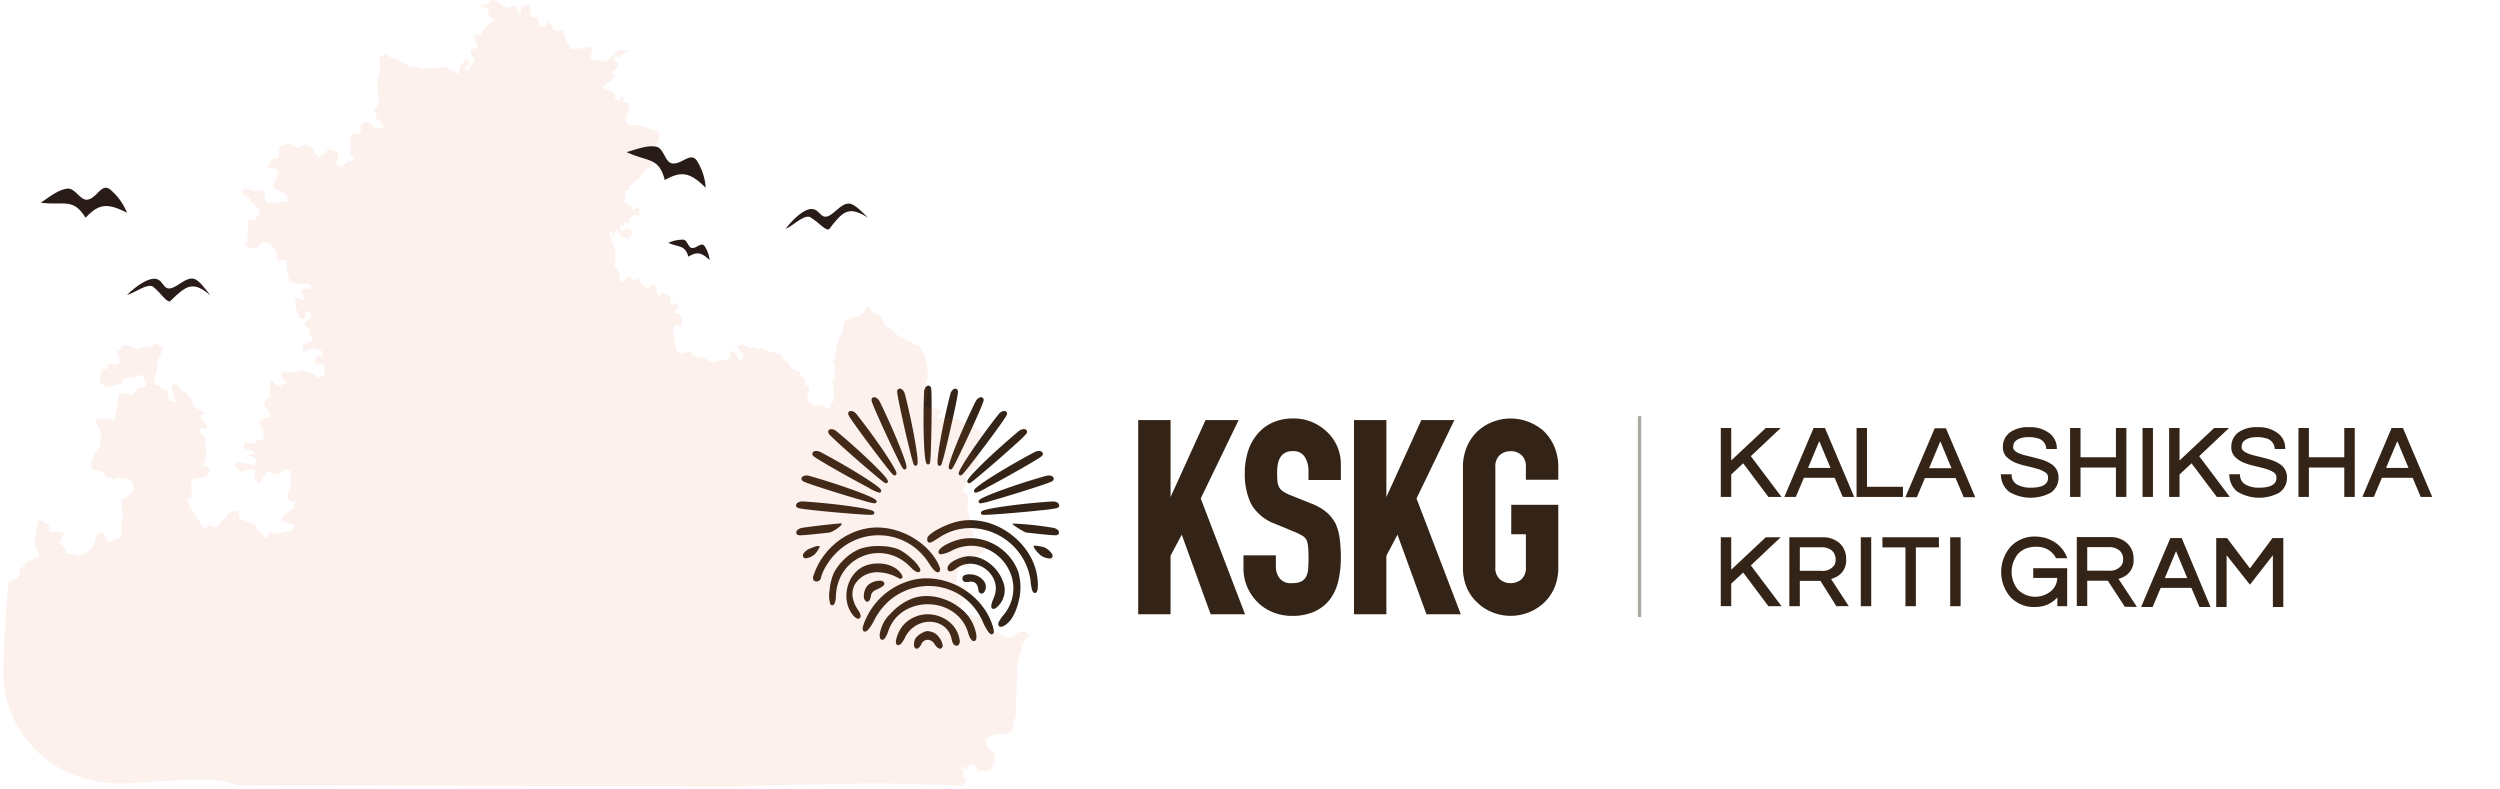
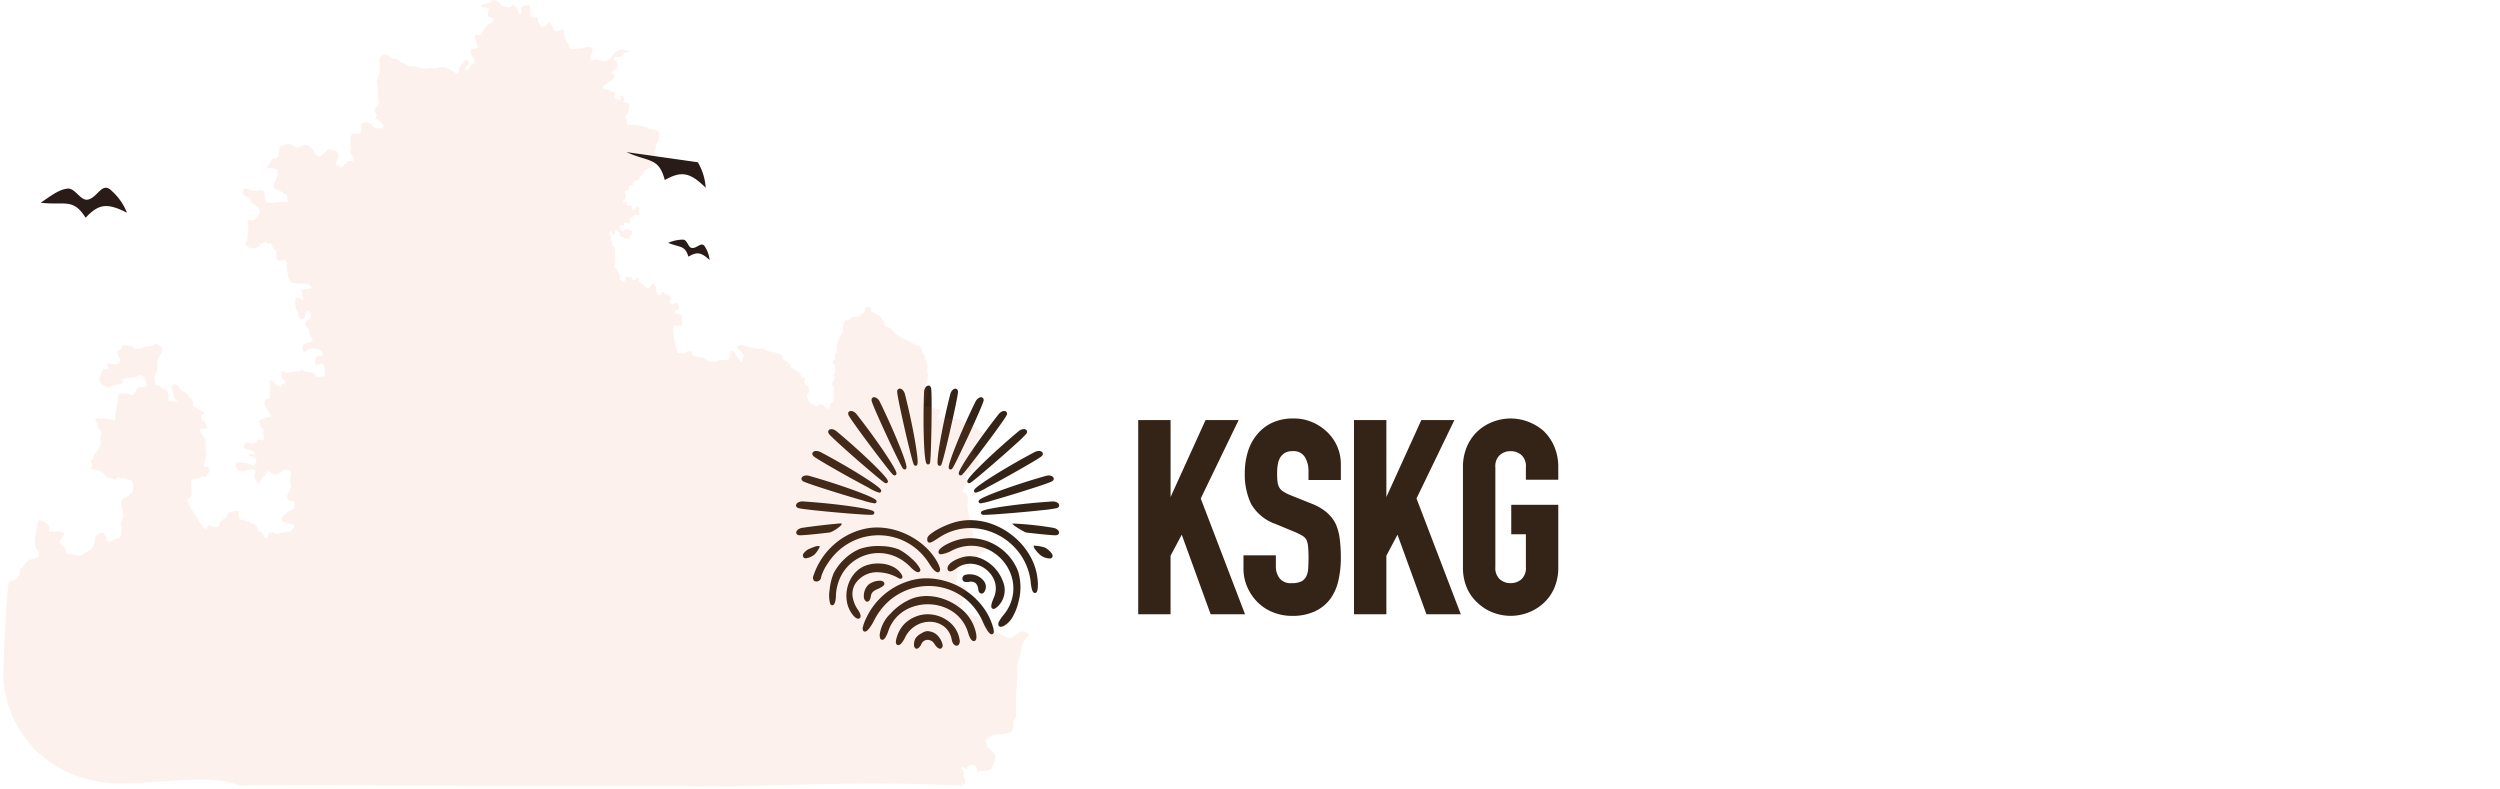
<svg xmlns="http://www.w3.org/2000/svg" id="KSKG_Block" width="380" height="120" viewBox="0 0 380 120">
  <rect id="Bg" width="380" height="120" fill="#fff" opacity="0" />
  <g id="KSKG_Logo" transform="translate(121 58.607)">
    <g id="Icon">
      <path id="Path_183929" data-name="Path 183929" d="M-17896.016-5022.758a.394.394,0,0,1-.418-.268.575.575,0,0,1,.16-.553,2.314,2.314,0,0,1,.68-.566c.555-.2,1.316-.626,1.719-.408a4.132,4.132,0,0,1-.8,1.219,2.621,2.621,0,0,1-1.242.569.848.848,0,0,1-.1.007Zm36.973.031a2.42,2.42,0,0,1-1.32-.517c-.578-.487-1.176-1.3-.969-1.434a7.711,7.711,0,0,1,1.559.253,2.944,2.944,0,0,1,1.094.882.625.625,0,0,1,.168.555.416.416,0,0,1-.426.267C-17858.98-5022.723-17859.008-5022.723-17859.043-5022.727Zm.891-3.523c-.664-.011-2.437-.194-4.359-.416-.234-.025-2.59-1.419-1.984-1.365a48.635,48.635,0,0,1,6.063.645,1.384,1.384,0,0,1,.641.261.61.61,0,0,1,.277.507c-.012.077-.07.332-.465.364a1.071,1.071,0,0,1-.121,0Zm-38.77,0-.078,0c-.387-.032-.453-.266-.465-.363a.594.594,0,0,1,.277-.508,1.417,1.417,0,0,1,.641-.262c1.781-.26,3.723-.488,5.738-.669.949-.093-1.047,1.317-1.625,1.386-1.8.213-3.828.42-4.453.42Zm28-3.108a.637.637,0,0,1-.3-.043.273.273,0,0,1-.168-.229.253.253,0,0,1,.063-.206c.09-.1.3-.229,1.234-.425.641-.134,1.5-.277,2.5-.417,2.137-.3,4.707-.56,7.047-.712.043,0,.078,0,.125,0a1.339,1.339,0,0,1,.547.126.586.586,0,0,1,.375.44c.016.077,0,.337-.375.451a18.964,18.964,0,0,1-2.129.3c-1.035.114-2.355.245-3.719.363-1.406.125-2.7.227-3.633.286-.7.047-1.191.069-1.492.069Zm-17.348,0c-.293,0-.738-.028-1.367-.069-.957-.061-2.254-.162-3.633-.286-2.574-.228-5.383-.521-5.855-.664-.371-.114-.379-.376-.371-.453a.611.611,0,0,1,.375-.437,1.4,1.4,0,0,1,.625-.127.515.515,0,0,1,.055,0c2.328.151,4.9.41,7.047.711,1.031.145,1.891.29,2.5.418.93.2,1.141.318,1.234.424a.273.273,0,0,1,.063.207.293.293,0,0,1-.168.226c-.035.024-.082.047-.379.047Zm16.816-1.745v0a.473.473,0,0,1-.062-.01l-.008,0a.28.28,0,0,1-.211-.188.275.275,0,0,1,.023-.214c.066-.122.242-.285,1.117-.672.6-.268,1.414-.589,2.359-.929,2.031-.74,4.484-1.531,6.75-2.167a1.346,1.346,0,0,1,.41-.055,1.085,1.085,0,0,1,.27.034.583.583,0,0,1,.461.352c.031.072.078.325-.266.52-.437.237-3.125,1.109-5.594,1.868-1.324.409-2.562.777-3.488,1.039a10.688,10.688,0,0,1-1.754.425Zm-16.1,0a9.917,9.917,0,0,1-1.746-.426c-.934-.261-2.176-.63-3.492-1.036-2.387-.733-5.152-1.63-5.586-1.867-.332-.187-.309-.428-.277-.522a.616.616,0,0,1,.465-.349,1.281,1.281,0,0,1,.324-.034,1.372,1.372,0,0,1,.359.055c2.25.633,4.707,1.422,6.75,2.167.945.34,1.758.662,2.355.926.867.386,1.051.551,1.121.673a.259.259,0,0,1,.016.214.294.294,0,0,1-.207.188h0a.2.2,0,0,1-.074.012Zm15.387-1.621a.3.3,0,0,1-.246-.14.294.294,0,0,1-.02-.216c.039-.133.18-.329.949-.891.527-.383,1.262-.865,2.117-1.4,1.844-1.155,4.082-2.439,6.145-3.526a1.447,1.447,0,0,1,.672-.165.608.608,0,0,1,.523.249c.039.065.145.306-.16.564-.375.323-2.824,1.737-5.074,2.993-1.168.652-2.3,1.271-3.207,1.742a6.6,6.6,0,0,1-1.676.788Zm-14.684,0a6.584,6.584,0,0,1-1.676-.787c-.84-.438-1.973-1.057-3.211-1.74-2.254-1.258-4.7-2.672-5.074-3-.285-.251-.207-.479-.156-.565a.591.591,0,0,1,.523-.244.319.319,0,0,1,.055,0,1.485,1.485,0,0,1,.617.164c2.055,1.085,4.3,2.368,6.145,3.523.859.539,1.586,1.022,2.117,1.4.766.558.91.759.949.892a.272.272,0,0,1-.023.214.285.285,0,0,1-.242.14h-.023Zm13.66-1.439a.256.256,0,0,1-.2-.091.279.279,0,0,1-.074-.206c.012-.138.109-.361.746-1.07.441-.482,1.055-1.109,1.781-1.809,1.559-1.506,3.484-3.232,5.281-4.732a1.41,1.41,0,0,1,.625-.3.731.731,0,0,1,.176-.016.488.488,0,0,1,.379.148c.055.057.207.267-.035.586a18.12,18.12,0,0,1-1.551,1.5c-.777.71-1.766,1.592-2.8,2.485-1.043.913-2.031,1.757-2.773,2.373-1.3,1.093-1.406,1.108-1.492,1.122a.247.247,0,0,1-.051,0Zm-12.676,0c-.086-.012-.184-.028-1.5-1.122-.715-.6-1.7-1.437-2.777-2.371-1.941-1.7-4.047-3.594-4.336-3.988-.23-.307-.105-.512-.039-.586a.52.52,0,0,1,.406-.148.735.735,0,0,1,.152.017,1.318,1.318,0,0,1,.613.3c1.793,1.481,3.715,3.207,5.293,4.729.727.7,1.34,1.327,1.781,1.81.633.709.734.935.742,1.069a.28.28,0,0,1-.07.206.291.291,0,0,1-.215.09A.368.368,0,0,1-17883.859-5034.171Zm11.367-1.188a.254.254,0,0,1-.152-.05.283.283,0,0,1-.113-.188c-.016-.135.031-.374.512-1.2.328-.562.8-1.3,1.363-2.139,1.215-1.807,2.746-3.895,4.191-5.73a1.362,1.362,0,0,1,.539-.42.817.817,0,0,1,.324-.066.427.427,0,0,1,.254.079.431.431,0,0,1,.086.581c-.211.449-1.867,2.736-3.426,4.8-.836,1.12-1.625,2.15-2.215,2.9-1.062,1.346-1.156,1.38-1.238,1.411a.361.361,0,0,1-.117.022Zm-10.008,0a.317.317,0,0,1-.117-.022c-.082-.028-.18-.063-1.238-1.41-.605-.777-1.395-1.806-2.215-2.9-1.555-2.068-3.211-4.357-3.422-4.8-.164-.35,0-.524.082-.583a.478.478,0,0,1,.285-.078.83.83,0,0,1,.293.066,1.371,1.371,0,0,1,.543.422c1.441,1.823,2.969,3.913,4.191,5.73.559.827,1.023,1.568,1.363,2.139.477.821.531,1.063.512,1.2a.3.3,0,0,1-.117.187.258.258,0,0,1-.16.051Zm8.492-.895a.3.3,0,0,1-.1-.022.283.283,0,0,1-.148-.161c-.047-.131-.051-.376.254-1.282.2-.616.508-1.438.887-2.376.809-2.01,1.871-4.372,2.906-6.479a1.348,1.348,0,0,1,.449-.525.715.715,0,0,1,.406-.143.354.354,0,0,1,.156.035.431.431,0,0,1,.2.551c-.109.48-1.3,3.145-2.352,5.414-.617,1.322-1.164,2.463-1.566,3.294-.754,1.536-.848,1.594-.918,1.64a.337.337,0,0,1-.168.055Zm-7.141-.055c-.074-.046-.16-.1-.914-1.638-.465-.935-1.023-2.106-1.574-3.3-1.051-2.267-2.238-4.928-2.355-5.408-.082-.374.117-.512.211-.555a.369.369,0,0,1,.172-.034.767.767,0,0,1,.391.144,1.349,1.349,0,0,1,.453.523c1.031,2.11,2.094,4.473,2.906,6.48.363.891.676,1.734.891,2.374.3.91.289,1.152.246,1.282a.274.274,0,0,1-.148.16.248.248,0,0,1-.109.023A.337.337,0,0,1-17881.148-5036.309Zm5.426-.511a.3.3,0,0,1-.18-.125c-.07-.117-.125-.356-.016-1.309.063-.66.2-1.527.375-2.509.375-2.141.922-4.672,1.5-6.941a1.3,1.3,0,0,1,.328-.608.623.623,0,0,1,.457-.23.477.477,0,0,1,.074.007c.078.017.316.1.313.5-.012.494-.621,3.346-1.184,5.784-.3,1.335-.6,2.6-.848,3.554-.422,1.657-.5,1.728-.551,1.793a.344.344,0,0,1-.215.095A.2.2,0,0,1-17875.723-5036.819Zm-3.594,0a.3.3,0,0,1-.211-.095c-.055-.059-.125-.129-.555-1.791-.242-.983-.555-2.244-.852-3.554-.555-2.437-1.168-5.289-1.176-5.783a.435.435,0,0,1,.313-.5.51.51,0,0,1,.086-.007.677.677,0,0,1,.449.231,1.46,1.46,0,0,1,.328.607c.574,2.268,1.125,4.8,1.5,6.941.172,1,.3,1.868.375,2.509.1.95.047,1.19-.023,1.307a.264.264,0,0,1-.176.126.2.2,0,0,1-.051.007Zm1.895-.2a.258.258,0,0,1-.187-.087c-.1-.1-.2-.32-.3-1.273-.066-.629-.117-1.5-.152-2.532-.074-2.163-.062-4.753.031-7.105a1.38,1.38,0,0,1,.191-.662.593.593,0,0,1,.473-.33h.008c.078,0,.328.035.406.422.094.486.086,3.4.047,5.9-.02,1.3-.059,2.6-.094,3.653-.07,1.715-.125,1.8-.172,1.87a.3.3,0,0,1-.25.143Z" transform="translate(17897.494 5049.004)" fill="#342417" />
      <path id="Path_183928" data-name="Path 183928" d="M-17881.617-4963.111h-.008a.352.352,0,0,1-.248-.115.814.814,0,0,1-.148-.617,1.646,1.646,0,0,1,.3-.945,2.539,2.539,0,0,1,.879-.689l0,0a1.781,1.781,0,0,1,.906-.316,3.5,3.5,0,0,1,.8.191h0a2.2,2.2,0,0,1,.953.8,2.6,2.6,0,0,1,.508,1.105.517.517,0,0,1-.223.539.348.348,0,0,1-.178.044c-.3-.011-.639-.387-.85-.737a1.212,1.212,0,0,0-.984-.611,1.017,1.017,0,0,0-.973.6c-.168.344-.426.748-.74.748Zm6.049-.459c-.336-.011-.625-.382-.723-.921a3.17,3.17,0,0,0-1.154-1.985,3.5,3.5,0,0,0-2.064-.727,4.048,4.048,0,0,0-2.186.551,4.229,4.229,0,0,0-1.687,1.832,4.175,4.175,0,0,1-.514.828.738.738,0,0,1-.525.338h-.01a.332.332,0,0,1-.262-.146.709.709,0,0,1-.08-.461,3.471,3.471,0,0,1,.15-.655,5.038,5.038,0,0,1,.992-1.806,4.859,4.859,0,0,1,1.668-1.191,4.88,4.88,0,0,1,2.207-.431,5.213,5.213,0,0,1,3.047,1.121,4.339,4.339,0,0,1,1.617,2.746.9.9,0,0,1-.141.762.442.442,0,0,1-.32.145Zm2.625-.7c-.445-.017-.734-.86-.844-1.227a5.825,5.825,0,0,0-2.281-3.2,6.611,6.611,0,0,0-1.721-.841,7,7,0,0,0-1.893-.327,7.035,7.035,0,0,0-1.959.206,6.564,6.564,0,0,0-1.812.748,5.841,5.841,0,0,0-2.492,3.148,4.467,4.467,0,0,1-.4.9c-.168.27-.328.4-.508.4h0a.384.384,0,0,1-.34-.312,1.793,1.793,0,0,1-.041-.532,5.467,5.467,0,0,1,1.7-3.2,8.662,8.662,0,0,1,3.455-2.314,6.612,6.612,0,0,1,2.227-.295,7.921,7.921,0,0,1,2.477.5,8.349,8.349,0,0,1,2.219,1.218,6.433,6.433,0,0,1,2.578,4.008c.078.5.055.831-.094,1a.321.321,0,0,1-.25.118Zm2.732-1.038h-.008c-.115-.005-.311-.066-.639-.549a8.007,8.007,0,0,1-.664-1.241,9.394,9.394,0,0,0-1.43-2.359,8.714,8.714,0,0,0-1.9-1.709,8.906,8.906,0,0,0-4.625-1.475,9.085,9.085,0,0,0-4.869,1.213,8.975,8.975,0,0,0-2.094,1.652,10.182,10.182,0,0,0-1.648,2.358,7.181,7.181,0,0,1-.756,1.232c-.344.435-.539.478-.658.474a.332.332,0,0,1-.26-.152.911.911,0,0,1,0-.669,6.04,6.04,0,0,1,.406-1.082,10.5,10.5,0,0,1,6.227-5.677,8.912,8.912,0,0,1,3.367-.516,10.866,10.866,0,0,1,6.07,2.2,10.688,10.688,0,0,1,2.295,2.348,9.44,9.44,0,0,1,1.414,2.981c.15.571.1.755.006.856a.276.276,0,0,1-.23.114Zm1.369-1.134h-.008a.361.361,0,0,1-.328-.208.776.776,0,0,1,.121-.671,4.815,4.815,0,0,1,.6-.868,6.41,6.41,0,0,0,1.494-3.363,6.238,6.238,0,0,0-.508-3.283,6.758,6.758,0,0,0-2.246-2.749,6.176,6.176,0,0,0-3.387-1.174,6.455,6.455,0,0,0-3.172.731,4.819,4.819,0,0,1-1.664.564.347.347,0,0,1-.262-.1.38.38,0,0,1-.082-.375c.086-.329.582-.676.977-.909a8.675,8.675,0,0,1,1.82-.774,7.214,7.214,0,0,1,2.279-.287,7.567,7.567,0,0,1,2.213.416,7.958,7.958,0,0,1,2.008,1.035,7.8,7.8,0,0,1,2.8,3.626,8.4,8.4,0,0,1,.043,4.605,8.268,8.268,0,0,1-.816,2.149,3.673,3.673,0,0,1-1.258,1.41,1.327,1.327,0,0,1-.617.226Zm-21.664-1.231h-.008a.781.781,0,0,1-.455-.214,2.792,2.792,0,0,1-.482-.532,4.373,4.373,0,0,1-.793-1.98,5.333,5.333,0,0,1,.119-2.119,5.12,5.12,0,0,1,.906-1.852,4.243,4.243,0,0,1,1.6-1.282,5.306,5.306,0,0,1,2.32-.409,4.748,4.748,0,0,1,2.426.682,3.513,3.513,0,0,1,.777.715c.379.475.32.661.295.722a.271.271,0,0,1-.281.2.8.8,0,0,1-.328-.117,6.472,6.472,0,0,0-2.912-.865,3.938,3.938,0,0,0-3.689,1.832,3.011,3.011,0,0,0-.357,1.758,4.622,4.622,0,0,0,.82,2.1c.258.371.52.878.352,1.184a.339.339,0,0,1-.307.179Zm20.555-1.493h0a.324.324,0,0,1-.266-.15c-.1-.157-.141-.467.328-1.559a3.417,3.417,0,0,0-.258-3.27,4.137,4.137,0,0,0-1.377-1.333,3.881,3.881,0,0,0-1.834-.552,3.493,3.493,0,0,0-2.213.7c-.576.424-.834.466-.975.461a.372.372,0,0,1-.359-.272c-.187-.645.609-1.348,2.082-1.83a4.028,4.028,0,0,1,1.418-.2,4.6,4.6,0,0,1,1.578.347,5.729,5.729,0,0,1,1.4.828,6,6,0,0,1,1.883,2.558,3.433,3.433,0,0,1-.734,3.883c-.289.273-.492.391-.664.391Zm-24.5-.551h-.006a.366.366,0,0,1-.3-.2,4.847,4.847,0,0,1-.09-2.146,8.625,8.625,0,0,1,.613-2.525,7.951,7.951,0,0,1,1.656-2.168,7.675,7.675,0,0,1,2.271-1.51,8.522,8.522,0,0,1,3.313-.441,7.514,7.514,0,0,1,2.688.512,8.8,8.8,0,0,1,1.955,1.414,5.32,5.32,0,0,1,1.271,1.556.4.4,0,0,1-.037.338.324.324,0,0,1-.293.143c-.387-.016-.953-.578-1.121-.752a7.118,7.118,0,0,0-2.227-1.59,6.474,6.474,0,0,0-2.414-.564,6.406,6.406,0,0,0-2.447.393,6.532,6.532,0,0,0-2.123,1.285,6.455,6.455,0,0,0-1.512,2.072,7.265,7.265,0,0,0-.641,2.764,3.562,3.562,0,0,1-.121.908c-.039.125-.148.51-.43.51Zm5.314-.543h-.008a.347.347,0,0,1-.172-.057.882.882,0,0,1-.336-.693,2.506,2.506,0,0,1,.148-.963,2.208,2.208,0,0,1,.553-.869,2.828,2.828,0,0,1,1.771-.607.762.762,0,0,1,.549.195.393.393,0,0,1,.1.293c-.008.145-.119.273-.385.448a5.537,5.537,0,0,1-.717.369c-.617.262-.875.545-.945,1.046-.086.526-.289.838-.555.838Zm17.375-1.234h-.008c-.1,0-.426-.061-.492-.662a1.441,1.441,0,0,0-.336-.852,1,1,0,0,0-.7-.3,1.485,1.485,0,0,0-.3.021,2.5,2.5,0,0,1-.492.043c-.518-.02-.586-.361-.574-.566a.553.553,0,0,1,.4-.518,2.2,2.2,0,0,1,.861-.09,2.644,2.644,0,0,1,1.938.942,1.459,1.459,0,0,1,.344,1.187,1.536,1.536,0,0,1-.219.549.51.51,0,0,1-.414.246Zm8.109-.086h0c-.244-.008-.359-.287-.43-.492a5.63,5.63,0,0,1-.191-1.068,9.016,9.016,0,0,0-.984-3.311,9.165,9.165,0,0,0-2.02-2.594,9.419,9.419,0,0,0-2.734-1.715,9.176,9.176,0,0,0-3.137-.683,8.539,8.539,0,0,0-4.98,1.386c-.961.625-1.3.828-1.535.82a.341.341,0,0,1-.324-.269,1.362,1.362,0,0,1-.02-.353c.012-.191.152-.4.457-.654a7.3,7.3,0,0,1,.977-.654,13.27,13.27,0,0,1,2.688-1.152,8.56,8.56,0,0,1,2.719-.332,9.914,9.914,0,0,1,3.57.814,11.032,11.032,0,0,1,3.105,2,10.458,10.458,0,0,1,2.262,2.907,8.964,8.964,0,0,1,1.016,3.546,5.517,5.517,0,0,1-.008,1.09c-.039.41-.133.548-.2.613a.291.291,0,0,1-.223.1Zm-33.174-1.748h-.006a.566.566,0,0,1-.461-.2.875.875,0,0,1,.014-.758,10.758,10.758,0,0,1,3.143-4.705,10.358,10.358,0,0,1,5.047-2.428,8.642,8.642,0,0,1,1.785-.115,10.331,10.331,0,0,1,2.594.436,11.273,11.273,0,0,1,2.453,1.063,11.029,11.029,0,0,1,2.121,1.6,9.2,9.2,0,0,1,1.6,2.056,4.4,4.4,0,0,1,.406.891.744.744,0,0,1,.008.6.313.313,0,0,1-.3.157c-.422-.016-.969-.8-1.258-1.268a9.734,9.734,0,0,0-1.492-1.85,9.136,9.136,0,0,0-1.791-1.34,9.027,9.027,0,0,0-4.123-1.162,9.089,9.089,0,0,0-4.531,1.029,9.251,9.251,0,0,0-1.988,1.408,9.71,9.71,0,0,0-1.641,2.008,6.994,6.994,0,0,0-.887,1.867.717.717,0,0,1-.687.709Z" transform="translate(17899.953 5003.111)" fill="#342417" />
    </g>
    <g id="Group_156627" data-name="Group 156627" transform="translate(52.005 4.648)">
      <path id="Path_100" data-name="Path 100" d="M-12092.988,29.533a6.853,6.853,0,0,1-2.312-1.41,6.675,6.675,0,0,1-1.7-2.274,7.805,7.805,0,0,1-.637-3.282V7.435A7.838,7.838,0,0,1-12097,4.2a6.927,6.927,0,0,1,1.7-2.359,7.2,7.2,0,0,1,2.313-1.371,7.548,7.548,0,0,1,2.594-.468,7.568,7.568,0,0,1,2.6.468,7.729,7.729,0,0,1,2.344,1.364l.013.012a7.137,7.137,0,0,1,1.653,2.353,7.806,7.806,0,0,1,.636,3.237V9.316h-4.925V7.435a2.318,2.318,0,0,0-.664-1.864,2.433,2.433,0,0,0-1.656-.6,2.433,2.433,0,0,0-1.652.6,2.31,2.31,0,0,0-.668,1.864V22.566a2.31,2.31,0,0,0,.668,1.864,2.433,2.433,0,0,0,1.652.6,2.433,2.433,0,0,0,1.656-.6,2.318,2.318,0,0,0,.664-1.864v-4.96h-2.224V13.119h7.148v9.448a7.73,7.73,0,0,1-.638,3.282,6.817,6.817,0,0,1-1.659,2.276,7.256,7.256,0,0,1-2.349,1.409,7.568,7.568,0,0,1-2.6.468A7.548,7.548,0,0,1-12092.988,29.533Zm-33.557-.087a6.953,6.953,0,0,1-2.335-1.543,7.529,7.529,0,0,1-1.543-2.283,7.036,7.036,0,0,1-.575-2.852V20.805h4.923v1.72a2.924,2.924,0,0,0,.574,1.777,2.146,2.146,0,0,0,1.867.728,3.158,3.158,0,0,0,1.418-.253,1.72,1.72,0,0,0,.723-.7,2.9,2.9,0,0,0,.323-1.167c.039-.509.06-1.087.06-1.716,0-.732-.03-1.339-.078-1.8a2.915,2.915,0,0,0-.263-.995,1.814,1.814,0,0,0-.594-.574,8.678,8.678,0,0,0-1.156-.574l-2.906-1.207a6.889,6.889,0,0,1-3.749-3.083,10.457,10.457,0,0,1-.941-4.682,10.982,10.982,0,0,1,.456-3.186,7.492,7.492,0,0,1,1.4-2.644,6.481,6.481,0,0,1,2.277-1.785A7.512,7.512,0,0,1-12123.4,0a7.142,7.142,0,0,1,2.945.6,7.581,7.581,0,0,1,2.3,1.579l.008.007a6.705,6.705,0,0,1,1.95,4.726V9.357h-4.919V8a4.007,4.007,0,0,0-.591-2.2,2.012,2.012,0,0,0-1.852-.828,2.152,2.152,0,0,0-1.133.257,2.24,2.24,0,0,0-.7.67,3.006,3.006,0,0,0-.38,1.032,7.562,7.562,0,0,0-.109,1.31,13.472,13.472,0,0,0,.055,1.363,2.317,2.317,0,0,0,.25.846,1.827,1.827,0,0,0,.563.616,6.009,6.009,0,0,0,1.171.6l3.106,1.247a8.19,8.19,0,0,1,2.313,1.3,5.807,5.807,0,0,1,1.419,1.761l.011.021a8.072,8.072,0,0,1,.629,2.316,22.038,22.038,0,0,1,.165,2.853,15.3,15.3,0,0,1-.369,3.459,7.549,7.549,0,0,1-1.229,2.8h0a6.208,6.208,0,0,1-2.352,1.9,8.144,8.144,0,0,1-3.492.685A7.633,7.633,0,0,1-12126.545,29.446Zm23.357.314-4.4-12.094-1.69,3.2v8.9h-4.922V.241h4.922v11.7l5.315-11.7h5.025l-5.76,11.922,6.736,17.6Zm-32.8,0-4.394-12.094-1.7,3.2v8.9H-12147V.241h4.922v11.7l5.316-11.7h5.027l-5.758,11.922,6.734,17.6Z" transform="translate(12147.001 0.352)" fill="#342417" />
-       <path id="Path_183930" data-name="Path 183930" d="M20680.543,13712.863a4.794,4.794,0,0,1-1.625-1.152,5.877,5.877,0,0,1,.051-7.578,4.769,4.769,0,0,1,1.613-1.145,4.838,4.838,0,0,1,1.969-.422,6.045,6.045,0,0,1,1.75.221,5.431,5.431,0,0,1,1.34.6,4.805,4.805,0,0,1,1.848,2.164l.133.309h-1.715l-.066-.111a3.092,3.092,0,0,0-1.176-1.2,3.477,3.477,0,0,0-1.73-.43,4.3,4.3,0,0,0-1.668.289,3.273,3.273,0,0,0-1.152.8,4.3,4.3,0,0,0-.016,5.416,3.74,3.74,0,0,0,4.992.268,2.742,2.742,0,0,0,1-2.041h-3.66v-1.479h5.16v5.781h-1.492v-1.336a4.456,4.456,0,0,1-2.105,1.3,6.176,6.176,0,0,1-1.539.16A4.657,4.657,0,0,1,20680.543,13712.863Zm38.314.409v-7.867l-3.484,4.48-3.547-4.488v7.875h-1.582V13702.8h1.656l3.473,4.609,3.418-4.609h1.652v10.477Zm-11.158,0-1.227-2.906h-4.664l-1.234,2.906h-1.746l4.449-10.477H20705l4.381,10.477Zm-5.266-4.4h3.41l-1.707-4.086Zm-6.074,4.376-2.588-3.969h-3.133v3.844h-1.586v-10.477h5.027a3.709,3.709,0,0,1,2.605.91,3.167,3.167,0,0,1,1,2.449,2.763,2.763,0,0,1-1.7,2.77,4.209,4.209,0,0,1-.59.223l2.795,4.25Zm-5.721-5.5h3.246a2.155,2.155,0,0,0,2.02-.889,1.7,1.7,0,0,0,.191-.855,1.638,1.638,0,0,0-.574-1.332,2.357,2.357,0,0,0-1.582-.5h-3.3Zm-20.83,5.4v-10.473h1.586v10.473Zm-6.8,0v-8.934h-3.5v-1.539h8.586v1.539h-3.5v8.934Zm-6.789,0v-10.473h1.586v10.473Zm-3.711,0-2.422-3.844h-3.133v3.844h-1.594v-10.473h5.031a3.761,3.761,0,0,1,2.609.9,3.165,3.165,0,0,1,.992,2.455,2.751,2.751,0,0,1-1.7,2.762,4.819,4.819,0,0,1-.586.227l2.688,4.125Zm-5.555-5.373h3.242a2.142,2.142,0,0,0,2.016-.885,1.9,1.9,0,0,0-.375-2.193,2.387,2.387,0,0,0-1.578-.5h-3.3Zm-4.773,5.373-3.836-5.115-1.82,1.7v3.412h-1.586v-10.473h1.586v4.934l5.258-4.934h2.266l-4.539,4.277,4.664,6.2Zm71.266-17.412a3.32,3.32,0,0,1-1.207-2.4l-.027-.242h1.645l.012.211a1.633,1.633,0,0,0,.887,1.391,4.131,4.131,0,0,0,2.051.438c2.594,0,2.594-1.164,2.594-1.541a.888.888,0,0,0-.406-.771,4.336,4.336,0,0,0-1.215-.547c-.5-.148-1.051-.289-1.633-.422a9.811,9.811,0,0,1-1.684-.512,4.107,4.107,0,0,1-1.348-.871,2.044,2.044,0,0,1-.574-1.527,2.7,2.7,0,0,1,1.02-2.175,4.619,4.619,0,0,1,2.977-.822,4.68,4.68,0,0,1,3.094.93,2.821,2.821,0,0,1,1.1,2.147l.012.232h-1.6l-.023-.2a1.711,1.711,0,0,0-1.445-1.456,4.314,4.314,0,0,0-1.219-.146,3.911,3.911,0,0,0-1.215.164,2.076,2.076,0,0,0-.734.385l0,.006a.959.959,0,0,0-.312.439,1.74,1.74,0,0,0-.09.575.645.645,0,0,0,.227.469,2.164,2.164,0,0,0,.715.436,6.947,6.947,0,0,0,1.066.338c.418.1.832.205,1.266.314s.863.23,1.285.365a5.025,5.025,0,0,1,1.156.549,2.328,2.328,0,0,1,1.18,2.051,2.718,2.718,0,0,1-1.152,2.338,6.4,6.4,0,0,1-6.391-.146Zm-34.715,0a3.334,3.334,0,0,1-1.207-2.4l-.023-.242h1.648l0,.211a1.657,1.657,0,0,0,.895,1.391,4.125,4.125,0,0,0,2.047.438c2.594,0,2.594-1.164,2.594-1.541a.875.875,0,0,0-.41-.771,4.23,4.23,0,0,0-1.207-.547c-.508-.148-1.055-.289-1.633-.422a10.166,10.166,0,0,1-1.7-.512,4.172,4.172,0,0,1-1.344-.871,2.057,2.057,0,0,1-.57-1.527,2.678,2.678,0,0,1,1.023-2.175,4.592,4.592,0,0,1,2.973-.822,4.706,4.706,0,0,1,3.1.93,2.858,2.858,0,0,1,1.1,2.147l.008.232h-1.6l-.027-.2a1.711,1.711,0,0,0-1.441-1.456,4.314,4.314,0,0,0-1.219-.146,3.911,3.911,0,0,0-1.215.164,2.009,2.009,0,0,0-.734.385l-.012.006a1.055,1.055,0,0,0-.312.439,1.969,1.969,0,0,0-.082.575.654.654,0,0,0,.223.469,2.143,2.143,0,0,0,.711.436,7,7,0,0,0,1.07.338c.414.1.836.205,1.266.314s.867.23,1.281.365a4.949,4.949,0,0,1,1.156.549,2.312,2.312,0,0,1,1.18,2.051,2.712,2.712,0,0,1-1.145,2.338,6.416,6.416,0,0,1-6.4-.146Zm-6.871.852-1.227-2.91h-4.672l-1.219,2.91H20663l4.453-10.479h1.711l4.453,10.479Zm-5.266-4.408h3.414l-1.7-4.083Zm74.734,4.363-1.227-2.908h-4.672l-1.223,2.908h-1.746l4.441-10.478h1.727l4.449,10.478Zm-5.27-4.408h3.414l-1.7-4.077Zm-6.348,4.408v-4.471h-5.379v4.471h-1.586v-10.478h1.586v4.452h5.379v-4.452h1.59v10.478Zm-19.375,0-3.844-5.113-1.82,1.7v3.416h-1.586v-10.478h1.586V13691l5.262-4.933h2.258l-4.535,4.28,4.664,6.2Zm-11.289,0v-10.478h1.582v10.478Zm-4.043,0v-4.471h-5.383v4.471h-1.586v-10.478h1.586v4.452h5.383v-4.452h1.586v10.478Zm-39.426,0v-10.478h1.586v8.937h5.469v1.541Zm-2.1,0-1.234-2.908h-4.672l-1.227,2.908h-1.742l4.445-10.478h1.727l4.445,10.478Zm-5.273-4.408h3.414l-1.711-4.077Zm-6.023,4.408-3.836-5.113-1.82,1.7v3.416h-1.586v-10.478h1.586V13691l5.258-4.933h2.266l-4.539,4.28,4.664,6.2Z" transform="translate(-20546.385 -13684.264)" fill="#342417" />
-       <path id="Path_183931" data-name="Path 183931" d="M20634.941,13716.479v-30.531h.508v30.531Z" transform="translate(-20558.988 -13685.947)" fill="#342417" opacity="0.4" />
    </g>
  </g>
  <g id="Cloud" transform="translate(0.502)">
    <path id="Path_141952" data-name="Path 141952" d="M-737,3656.472h0c-16.848-1.024-31.448.376-42.8,0-48.08.011-49.684-.176-67.435-.066-4.327-1.763-10.426-.457-18.424-.315-12.325-.316-17.64-10.137-17.475-16.822.141-6.23.664-13.709.87-13.772a1.648,1.648,0,0,1,.673-.344,1.489,1.489,0,0,0,.642-.332l.03-.065a1.888,1.888,0,0,0,.268-1.269c.329-.06.483-.3.646-.563a1.337,1.337,0,0,1,.48-.527,2.1,2.1,0,0,1,1.07-.5l.006,0a4.342,4.342,0,0,0,.485-.142.457.457,0,0,0,.262-.309,1.243,1.243,0,0,0-.388-.915,3.445,3.445,0,0,1-.122-2.257l0-.029c.043-.257.086-.522.108-.778a1.667,1.667,0,0,0,.156-.672v-.006a1.123,1.123,0,0,1,.2-.691.754.754,0,0,1,.124-.01,1.554,1.554,0,0,1,.869.4,3.757,3.757,0,0,0,.338.233c.276.105.247.362.218.61a.556.556,0,0,0,.043.411.293.293,0,0,0,.228.081l.165,0c.121,0,.261,0,.417-.011h.008l.048,0h.008c.115,0,.235-.009.353-.009a2.118,2.118,0,0,1,1.1.237,5.347,5.347,0,0,1-.409.678,4.881,4.881,0,0,0-.441.746,4.1,4.1,0,0,0,.317.284l.017.014c.372.309.757.629.674,1.149.168.279.52.313.861.347h.006a2.146,2.146,0,0,1,.567.1l.08.017.031.007.062.013h.006a2.579,2.579,0,0,0,.54.081.667.667,0,0,0,.6-.307c.122-.076.258-.148.379-.212l.018-.009c.473-.249.963-.507,1.06-1.092a2.164,2.164,0,0,0,.279-.809,3.028,3.028,0,0,1,.158-.578.914.914,0,0,1,.78-.46.624.624,0,0,1,.6.405,1.233,1.233,0,0,1,.2.462c.074.263.143.512.389.512a.576.576,0,0,0,.2-.044l.089-.058,0,0a2.224,2.224,0,0,1,1.182-.475h.031a1.447,1.447,0,0,0,.349-1.236v-.063c0-.032,0-.064,0-.1a1.527,1.527,0,0,0-.027-.519c-.052-.315-.106-.641.192-.87v-.028a.926.926,0,0,1,.176-.609,2.971,2.971,0,0,1-.18-.813,3.017,3.017,0,0,0-.177-.8c-.01-.411.039-.9.506-1.054a2.408,2.408,0,0,0,.776-.554,3.712,3.712,0,0,1,.492-.412c.211-.991.044-1.611-.5-1.842h-.025a2.039,2.039,0,0,1-.571-.109l-.014,0a1.993,1.993,0,0,0-.549-.1.909.909,0,0,0-.242.031c-.107-.129-.2-.191-.286-.191s-.174.083-.252.17l-.006.006a.411.411,0,0,1-.276.176.3.3,0,0,1-.166-.058,1.132,1.132,0,0,0-.543-.159c-.263-.032-.511-.063-.63-.292a2.471,2.471,0,0,0-1.842-1.015,1.614,1.614,0,0,0-.219.015c-.286-.18-.214-.372-.143-.557s.132-.345-.112-.487c-.086-.235.054-.368.2-.508s.3-.281.216-.528a4.676,4.676,0,0,0,.319-.445,3.538,3.538,0,0,1,.479-.622,1.637,1.637,0,0,0,.223-1.127,3.764,3.764,0,0,1,0-.485,1.143,1.143,0,0,0-.215-1.432.863.863,0,0,1-.257-.592.859.859,0,0,0-.251-.587.384.384,0,0,1,.055-.318.4.4,0,0,1,.322-.1c.078,0,.164.007.239.013h.013l.027,0c.078.006.157.012.229.012a.951.951,0,0,0,.127-.008c.067,0,.125,0,.178,0a7.317,7.317,0,0,1,1.544.223l.015,0,.032.008.148.031a1.325,1.325,0,0,0,.069-.617,1.2,1.2,0,0,1,.1-.693c.055-.4.127-.808.191-1.172.08-.459.172-.979.232-1.481a.265.265,0,0,1,.267-.131,1.914,1.914,0,0,1,.327.042l.019,0a1.966,1.966,0,0,0,.363.046.566.566,0,0,0,.187-.027.369.369,0,0,1,.1-.015,1.017,1.017,0,0,1,.385.113l.014.007a.943.943,0,0,0,.348.109.278.278,0,0,0,.257-.189,1.909,1.909,0,0,0,.316-.422l.007-.012c.177-.29.359-.59.7-.59l.061,0a1.072,1.072,0,0,0,.29.039.682.682,0,0,0,.527-.189.388.388,0,0,0,.075-.332q-.139-.32-.279-.641l-.017-.039-.082-.187-.021-.048-.155-.357a.992.992,0,0,0-.346-.065,1.364,1.364,0,0,0-.8.305,5.391,5.391,0,0,1-.8.1h-.016a4.032,4.032,0,0,0-1.069.178c-.008.141-.071.85-.469.85a.5.5,0,0,1-.214-.057,2.985,2.985,0,0,0-.688.216,2.42,2.42,0,0,1-.864.235.922.922,0,0,1-.525-.16,1.317,1.317,0,0,1-.74-.71.98.98,0,0,1,0-.8,3.917,3.917,0,0,1,.505-1.094c.112.008.195.012.27.012.251,0,.393-.045.45-.141s.023-.247-.1-.459a.19.19,0,0,1,0-.174c.026-.039.083-.058.173-.058a2.142,2.142,0,0,1,.35.045,2.241,2.241,0,0,0,.364.046.4.4,0,0,0,.126-.017.908.908,0,0,0,.214.027.663.663,0,0,0,.691-.664,8.51,8.51,0,0,1-.47-1.255.537.537,0,0,1,.169-.118c.223-.125.595-.332.517-.66a.9.9,0,0,1,.61-.174,2.563,2.563,0,0,1,.626.085,1.323,1.323,0,0,1,.553.238,1.123,1.123,0,0,0,.565.227c.022,0,.042,0,.063,0a2.9,2.9,0,0,0,1.179-.379,3.307,3.307,0,0,1,.393-.029h.006c.39-.014.793-.028.989-.383a.623.623,0,0,1,.113-.01,1.274,1.274,0,0,1,.693.3l.006,0a1.851,1.851,0,0,0,.508.281,3.122,3.122,0,0,1-.462,1.19,4.681,4.681,0,0,0-.362.756,7.035,7.035,0,0,1-.205,1.958l-.022.109a1.106,1.106,0,0,0-.168,1.107,2.389,2.389,0,0,1,.068.594.861.861,0,0,1,.2-.024.922.922,0,0,1,.639.338,2.485,2.485,0,0,0,.259.221,2.226,2.226,0,0,0,.288.119c.306.111.594.216.507.658a.925.925,0,0,1,.1.553v.006c0,.245-.009.477.207.517a9.031,9.031,0,0,1,1.255.215,1.906,1.906,0,0,0-.269-.307.927.927,0,0,1-.378-.7,1.749,1.749,0,0,0-.173-.669,1.235,1.235,0,0,1-.14-.807.5.5,0,0,1,.441-.256.712.712,0,0,1,.606.384c.034.046.067.091.1.136l.022.03.007.009a1.352,1.352,0,0,0,.8.656c.279.028.374.24.465.446s.172.389.409.436a1.02,1.02,0,0,1,.293,1.133c.387.3,2.1,1.169,1.875,1.213a1.047,1.047,0,0,0-.468.172.7.7,0,0,0-.074.554.9.9,0,0,0,.467.524,2.026,2.026,0,0,0,.164.322.885.885,0,0,1,.184.8,1.738,1.738,0,0,0-.594-.109.535.535,0,0,0-.393.119.215.215,0,0,0-.04.185,2.137,2.137,0,0,0,.71,1.068l0,0c.1.1.2.2.292.3a3.624,3.624,0,0,0-.049,1.894,1.957,1.957,0,0,1-.143,1.214,3.576,3.576,0,0,0-.179.657.41.41,0,0,0,.027.316.381.381,0,0,0,.279.1c.163.018.347.038.418.258a.321.321,0,0,1,.128.257,1.062,1.062,0,0,1-.392.691c0,.266-.135.3-.276.3-.051,0-.11-.006-.156-.011l-.019,0a1.7,1.7,0,0,0-.193-.015.355.355,0,0,0-.329.149,1.421,1.421,0,0,1-.671.172,1.028,1.028,0,0,0-.761.273,5.5,5.5,0,0,0,.055,1.421,2.718,2.718,0,0,1-.1,1.2.591.591,0,0,0-.172-.029c-.278,0-.318.294-.356.579-.016.125,2.492,4.459,2.775,4.193l0,0c.049-.045.1-.09.146-.137.1-.272.227-.394.4-.394a1.354,1.354,0,0,1,.5.165l.012.005a1.973,1.973,0,0,0,.5.091.49.49,0,0,0,.512-.4,1.506,1.506,0,0,1,.784-.9,1.484,1.484,0,0,0,.4-.514,1.344,1.344,0,0,1,.377-.489l.353-.043.18-.022.174-.021.225-.029.166-.02.314-.039a2.534,2.534,0,0,0,.126,1.261,2.738,2.738,0,0,1,.645.186,2.217,2.217,0,0,0,.773.191c.031,0,.061,0,.092,0,0,.24.2.268.407.3s.424.062.486.293a.544.544,0,0,1,.3.521c.02.173.038.336.22.389.4.012.594.362.762.67.027.051.056.1.086.153a.409.409,0,0,0,.253.143c.135,0,.2-.178.273-.366a.942.942,0,0,1,.211-.386,1.215,1.215,0,0,1,.427-.078.755.755,0,0,1,.612.246,5.527,5.527,0,0,1,.823-.178h.006l.014,0a6.785,6.785,0,0,0,.666-.13,1.4,1.4,0,0,1,.342-.061c.258-.024.5-.047.608-.355.229-.27.322-.491.261-.623-.046-.1-.178-.15-.392-.15h-.064a3.675,3.675,0,0,1-.617-.205,3.172,3.172,0,0,0-.738-.227c-.222-.572.257-.994.7-1.3a1.822,1.822,0,0,1,.452-.282l.012-.006c.336-.166.682-.336.629-.756.011-.068.023-.133.034-.2l0-.009c.037-.207.067-.371,0-.457a.218.218,0,0,0-.175-.062,1.016,1.016,0,0,0-.254.04c-.369-.1-.558-.351-.652-.854a5.012,5.012,0,0,1,.241-.542c.258-.524.524-1.061.225-1.6a2.045,2.045,0,0,1,.035-.638,2.7,2.7,0,0,0,.049-.567.379.379,0,0,0,0-.33c-.109-.2-.453-.271-.7-.321l-.031-.006-.06-.013a1.138,1.138,0,0,0-.568.34l-.006.006a1.14,1.14,0,0,1-.662.361l-.079.006h-.006c-.12.01-.219.016-.3.016a.837.837,0,0,1-.632-.225.323.323,0,0,0-.28-.208c-.256,0-.531.366-.558.65-.418.086-.583.531-.729.923l-.008.023c-.088.184-.169.274-.247.274-.108,0-.2-.173-.293-.341a2.37,2.37,0,0,0-.145-.244c-.334-.292-.206-.731-.093-1.118l0-.012c.032-.11.062-.213.082-.311a1.086,1.086,0,0,0-.545-.131,3.306,3.306,0,0,0-.507.053l-.022,0c-.108.018-.223.036-.33.045a1.151,1.151,0,0,1-.655.2.9.9,0,0,1-.874-.564.488.488,0,0,1-.135-.536.452.452,0,0,1,.431-.279.639.639,0,0,1,.1.01h.059a4.419,4.419,0,0,1,1.059.172h.006l.009,0,.028.007h.006c.212.052.431.1.65.135a.645.645,0,0,0,.362.154c.2,0,.341-.2.418-.615a.372.372,0,0,0,0-.359,1.233,1.233,0,0,0-.845-.451c-.242-.072-.285-.141-.278-.187.013-.085.215-.157.441-.157a.679.679,0,0,1,.3.061.7.7,0,0,0,.168.026c.064,0,.1-.02.1-.059.008-.143-.394-.482-.6-.5a1.739,1.739,0,0,0-.475-.163c-.267-.065-.542-.132-.654-.356,0-.224.049-.744.347-.744a.47.47,0,0,1,.25.092,1.683,1.683,0,0,0,.533.085,1.17,1.17,0,0,0,.793-.259c.039-.247.151-.362.351-.362a1.553,1.553,0,0,1,.405.083l.028.008a2.276,2.276,0,0,0,.264.066,1.6,1.6,0,0,0,0-.734v-.008a1.445,1.445,0,0,1,.074-.966c-.484-.179-.614-.7-.729-1.155l-.015-.058,0-.008,0-.011c-.006-.025-.013-.049-.019-.073a4.656,4.656,0,0,1,1.686-.562c.173-.383-.064-.676-.292-.959l0,0a1.847,1.847,0,0,1-.318-.492.728.728,0,0,1-.252-.718.792.792,0,0,1,.49-.638.451.451,0,0,0,.143.029.154.154,0,0,0,.124-.05c.085-.1.054-.322.024-.539a1.357,1.357,0,0,1-.023-.372,3.815,3.815,0,0,0,.009-1.735.473.473,0,0,1,.2-.051c.212,0,.365.173.526.356l.01.012c.159.181.324.368.554.368a.486.486,0,0,0,.11-.014c.116.225.208.273.266.273a.119.119,0,0,0,.092-.051.647.647,0,0,0,.054-.5.463.463,0,0,0,.288.111.35.35,0,0,0,.318-.2.4.4,0,0,0-.066-.427,1.02,1.02,0,0,1-.553-.555.61.61,0,0,1,.048-.492c.021-.231.082-.338.193-.338a.753.753,0,0,1,.333.154l.007,0a1.52,1.52,0,0,0,.295.163,4.538,4.538,0,0,1,1.265-.219h.025c.189-.014.4-.031.608-.06a.248.248,0,0,1,.261-.193,1.7,1.7,0,0,1,.69.265l.054.03c.069.008.141.015.217.021.53.047,1.189.106,1.279.714a.77.77,0,0,0,.33.068,2.238,2.238,0,0,0,.518-.085h.006l.006,0a2.673,2.673,0,0,1,.454-.085,3.563,3.563,0,0,1,0-.645,1.719,1.719,0,0,0-.164-1.125.431.431,0,0,0-.291-.1,1.477,1.477,0,0,0-.387.072l-.021.006a1.308,1.308,0,0,1-.33.067c-.154,0-.236-.083-.265-.27a1.523,1.523,0,0,1,.256-.959.389.389,0,0,1,.285-.119.609.609,0,0,1,.194.035l.041,0a.361.361,0,0,0,.377-.382.537.537,0,0,0-.458-.573,3.025,3.025,0,0,0-1.063-.224,1.2,1.2,0,0,0-1.131.593.685.685,0,0,1-.391-.542.889.889,0,0,1,.212-.779c.078-.02.163-.039.238-.054l.039-.009c.421-.088.9-.188,1.072-.593a1.612,1.612,0,0,0-.249-.359c-.2-.24-.407-.488-.239-.855a1.5,1.5,0,0,0-.344-.511l-.006-.007c-.254-.286-.493-.556-.292-.957.066-.05.137-.1.228-.156.376-.248.8-.529.529-1.024-.043-.269-.162-.423-.325-.423a.386.386,0,0,0-.263.127.749.749,0,0,0-.2.525.518.518,0,0,1-.135.4.493.493,0,0,1-.358.154.455.455,0,0,1-.453-.451,6.035,6.035,0,0,0-.259-.69,2.477,2.477,0,0,1-.287-1.7.328.328,0,0,1,0-.294.256.256,0,0,1,.223-.086,1.392,1.392,0,0,1,.86.383l.038,0a.106.106,0,0,0,.09-.04c.076-.106-.028-.409-.128-.7a2.352,2.352,0,0,1-.147-.549.274.274,0,0,1,.018-.252c.1-.141.389-.151.668-.161a1.577,1.577,0,0,0,.584-.087c.206-.027.246-.115.243-.184-.01-.192-.382-.486-.7-.5a15.233,15.233,0,0,0-1.581-.1l-.171-.027-.014,0c-.469-.068-.682-.1-.929-.664a1.25,1.25,0,0,1-.245-.822,1.926,1.926,0,0,0-.1-.6,3.587,3.587,0,0,1-.012-.394c0-.471,0-1.005-.481-1.135a1.324,1.324,0,0,1-.64.214.422.422,0,0,1-.311-.114.626.626,0,0,1-.14-.458c-.007-.1-.007-.213-.006-.314,0-.429,0-.833-.505-1.013-.042-.083-.08-.168-.114-.243l-.009-.02c-.132-.291-.246-.541-.4-.541-.082,0-.171.071-.273.217a.4.4,0,0,0-.437-.346.989.989,0,0,0-.78.4,1.156,1.156,0,0,1-1.046.531,1.238,1.238,0,0,1-.88-.328c-.179-.082-.278-.166-.3-.257-.032-.113.046-.227.137-.359l0,0a.829.829,0,0,0,.2-.531,5.567,5.567,0,0,1,.062-.927,3.769,3.769,0,0,0,0-1.383c-.076-.2-.086-.332-.032-.409s.184-.094.3-.094c.045,0,.093,0,.142,0h.042c.06,0,.111.005.162.005a.761.761,0,0,0,.376-.073,3.689,3.689,0,0,1,.287-.327c.319-.34.648-.692.487-1.194a3.622,3.622,0,0,0-.876-.822l-.007-.005-.024-.018c-.134-.1-.283-.213-.413-.326.042-.573-.365-.715-.88-.894a.578.578,0,0,1-.325-.674c.03-.226.152-.471.352-.476a2.651,2.651,0,0,1,.678.18,2.3,2.3,0,0,0,.77.182,1.116,1.116,0,0,0,.3-.041c.082-.006.165-.016.273-.031a3.037,3.037,0,0,1,.388-.035.5.5,0,0,1,.388.126.559.559,0,0,1,.112.431c.012.087.02.184.028.278v.017c.038.476.086,1.068.634,1.068a.847.847,0,0,0,.086,0c.48,0,.957-.047,1.418-.088l.048,0,.019,0c.321-.027.653-.056.979-.071.056.085.108.127.154.127s.082-.041.109-.123a1.459,1.459,0,0,0-.088-1.024,6.6,6.6,0,0,0-1.873-.977,1.163,1.163,0,0,1,.269-1.359,2.832,2.832,0,0,0,.227-1.467,1.239,1.239,0,0,0-.883-.281c-.148,0-.3.011-.423.02h-.007c-.109.008-.244.018-.37.019a1.651,1.651,0,0,1,.351-.625l.006-.008a1.469,1.469,0,0,0,.367-.729.859.859,0,0,1,.58-.2c.2-.023.4-.045.486-.171a.429.429,0,0,0,.023-.356,1.488,1.488,0,0,0,.095-.551v-.011c.016-.345.031-.672.378-.767a2.457,2.457,0,0,1,1.091-.285,1.317,1.317,0,0,1,.44.069,1.71,1.71,0,0,0,.927.428.764.764,0,0,0,.506-.2,1.037,1.037,0,0,1,.568-.174,1.474,1.474,0,0,1,.887.352,2.177,2.177,0,0,1,.5.648,1.492,1.492,0,0,0,.844.813,2.591,2.591,0,0,0,.522-.407l0,0a3.646,3.646,0,0,1,.551-.442.5.5,0,0,1,.454-.286,1.647,1.647,0,0,1,.53.134l.008,0,.01,0a1.694,1.694,0,0,0,.539.135,1.431,1.431,0,0,1,.092,1.416c-.222.371-.288.579-.222.7.043.077.149.115.324.115a2.049,2.049,0,0,0,.258-.02c.112.184.2.269.29.269s.178-.112.265-.229a.857.857,0,0,1,.445-.376c.094-.338.338-.366.6-.366h.107c.21,0,.392-.014.494-.186.109-.263-.062-.437-.243-.621a.9.9,0,0,1-.348-.644,1.331,1.331,0,0,0,.034-.793,1.671,1.671,0,0,1-.011-.706l0-.071c-.013-.32-.032-.8.176-1.019a.387.387,0,0,1,.291-.115.732.732,0,0,1,.166.021,1.408,1.408,0,0,0,.305.035.7.7,0,0,0,.568-.223.677.677,0,0,0,.085-.593.887.887,0,0,1,.173-.727.716.716,0,0,1,.557-.255.894.894,0,0,1,.22.029.739.739,0,0,1,.093-.007,1.106,1.106,0,0,1,.772.491,1.363,1.363,0,0,0,.486.405.527.527,0,0,1,.187-.029,2.277,2.277,0,0,1,.273.023l.018,0a2.433,2.433,0,0,0,.293.025.361.361,0,0,0,.287-.094.4.4,0,0,0,.066-.323,2.192,2.192,0,0,0-1.265-1.107c.365-.394.221-.607.068-.832a.686.686,0,0,1-.17-.459,1.86,1.86,0,0,1,.316-.456c.254-.3.495-.584.25-1.014a5.494,5.494,0,0,1-.011-.9v-.009a3.837,3.837,0,0,0-.1-1.333,2.727,2.727,0,0,1,.171-1.484,2.929,2.929,0,0,0,.191-1.419l-.01-.079c-.076-.6-.19-1.519.556-1.633a.385.385,0,0,1,.27-.118,1.089,1.089,0,0,1,.586.309,1.282,1.282,0,0,0,.6.328.731.731,0,0,1,.145-.014,1.313,1.313,0,0,1,.8.388l.013.01a1.293,1.293,0,0,0,.769.382.738.738,0,0,0,.146-.015,1.442,1.442,0,0,0,1.217.432h.006a3.872,3.872,0,0,1,.566.051,3.511,3.511,0,0,0,1.245.3,1.887,1.887,0,0,0,.34-.031,1.206,1.206,0,0,1,.409-.062c.1,0,.195.006.3.014h.007c.094.008.2.017.307.017a1.209,1.209,0,0,0,.491-.09,2.106,2.106,0,0,1,.638-.1,3.257,3.257,0,0,1,2.033.88.76.76,0,0,0,.377.146c.269,0,.284-.367.3-.721v-.019l0-.043c0-.029,0-.058,0-.087a1.7,1.7,0,0,1,.457-.7,2.2,2.2,0,0,0,.414-.556.623.623,0,0,1,.58.384.368.368,0,0,1-.191.407,1.645,1.645,0,0,1-.22.257c-.12.121-.223.226-.2.321s.19.168.507.236a1.859,1.859,0,0,1,.983-1.192,1.565,1.565,0,0,0-.346-.914l0-.006a1.723,1.723,0,0,1-.337-.764c0-.324.268-.359.551-.4.258-.033.524-.068.575-.339-.086-.359-.208-.709-.325-1.047-.053-.152-.108-.312-.16-.471a.311.311,0,0,1,.354-.236c.067,0,.138.006.21.014a2.062,2.062,0,0,0,.215.015.374.374,0,0,0,.288-.094.544.544,0,0,0,.1-.409c.107-.133.205-.272.3-.406l.011-.016a3.4,3.4,0,0,1,.739-.84c.326-.016.746-.34.763-.589.006-.1-.055-.241-.378-.3a.571.571,0,0,1-.5-.229c-.156-.26-.015-.682.132-.99-.108-.274-.47-.32-.79-.361h-.006c-.261-.033-.487-.062-.481-.216a1.6,1.6,0,0,1,.772-.31,1.356,1.356,0,0,0,.735-.308.411.411,0,0,1,.4-.306,2.035,2.035,0,0,1,.981.5c.249.488.754.565,1.243.641.1.015.237.036.355.061.119-.307.237-.45.37-.45s.246.115.39.25l.011.01c.068.063.146.134.228.2a1.364,1.364,0,0,1,.185.5l0,.01c.055.229.1.427.216.427.076,0,.176-.092.307-.281a.722.722,0,0,1,.041-.694.792.792,0,0,1,.668-.323c.03,0,.062,0,.1,0a.424.424,0,0,1,.182-.048.254.254,0,0,1,.205.1,1.394,1.394,0,0,1,.12.963.72.72,0,0,0,.143.613.567.567,0,0,0,.435.226.514.514,0,0,0,.335-.131c.193.117.246.36.3.617a1.1,1.1,0,0,0,.392.76.325.325,0,0,0,.3.142.96.96,0,0,0,.637-.284.516.516,0,0,0,.164-.38c.025-.092.061-.138.107-.138.137,0,.341.385.49.667l0,.008.012.023a2,2,0,0,0,.133.233.581.581,0,0,0,.641.525.979.979,0,0,0,.651-.244.749.749,0,0,1,.077,0c.305,0,.318.257.333.555v.005c.013.261.027.557.265.693a.9.9,0,0,0,.311.877,1.881,1.881,0,0,1,.261.347.369.369,0,0,0,.031.342.687.687,0,0,0,.543.182,1.873,1.873,0,0,0,.627-.109,1.085,1.085,0,0,0,.282.035,2.612,2.612,0,0,0,.795-.172l.008,0a2.793,2.793,0,0,1,.58-.148c.382.074.558.157.627.294s.028.348-.157.732a1.148,1.148,0,0,0-.111.923.3.3,0,0,0,.274.13.858.858,0,0,0,.245-.042.559.559,0,0,1,.266-.08.578.578,0,0,1,.268.085l.018.01a.687.687,0,0,0,.328.094.863.863,0,0,0,.325-.073.545.545,0,0,0,.388.173c.369,0,.754-.4,1.009-.664l.008-.008.02-.021.042-.044a2.4,2.4,0,0,1,1.146-1,1.916,1.916,0,0,1,.3-.024,4.4,4.4,0,0,1,1.213.232l.078.022.028.008.127.035-.069.008-.036,0c-.49.049-1.1.11-1.32.706a.81.81,0,0,1-.349.06c-.058,0-.118,0-.176,0h-.024c-.055,0-.119-.006-.178-.006a.538.538,0,0,0-.387.107.371.371,0,0,0-.086.281l.09.068,0,0h0c.3.221.707.525.393,1.058.031.19-.207.377-.417.542l-.006,0c-.172.133-.349.27-.326.382.014.072.1.129.277.177a.331.331,0,0,1,.149.292c-.02.313-.479.69-.783.868a1.629,1.629,0,0,1-.438.338l-.008,0c-.244.151-.5.308-.534.5a.319.319,0,0,0,.069.254.625.625,0,0,1,.182-.028,1.193,1.193,0,0,1,.557.2l.012.006a3.052,3.052,0,0,0,.518.242c.519.1.485.383.452.655-.025.209-.048.407.181.506a.627.627,0,0,0,.371.121.419.419,0,0,0,.41-.223c.036-.117-.035-.245-.2-.36a.3.3,0,0,1,.231-.131.426.426,0,0,1,.344.274.655.655,0,0,1-.07.7c.021.085.183.106.37.129.229.029.488.061.57.223a.443.443,0,0,1-.072.411c-.015.092-.027.191-.038.279l-.006.048a1.638,1.638,0,0,1-.532,1.256.821.821,0,0,1,.241.631c.026.3.047.555.452.555h.03a6.11,6.11,0,0,1,2.869.518,3.444,3.444,0,0,0,.561.169c.47.115.953.233,1.127.7a2.365,2.365,0,0,0-.2.982c0,.053-.005.1-.008.148l-.05.055c-.2.214-.441.48-.38.775.131.142.054.226-.035.323a.338.338,0,0,0-.128.284c-.1.155-.027.289.046.418a.537.537,0,0,1,.1.281,2.83,2.83,0,0,1-.418.85,2.229,2.229,0,0,0-.2,1.033l-.086.018-.068.013c-.417.081-.889.172-1.051.6a.742.742,0,0,1-.474.6l0,.01-.04.1,0,0c-.08.2-.163.4-.394.474a1.682,1.682,0,0,1-.3.149l-.008,0a1.2,1.2,0,0,0-.381.209.482.482,0,0,0,.013.29c.021.084.038.157.011.192a.073.073,0,0,1-.061.024.461.461,0,0,1-.144-.034.377.377,0,0,0-.121-.021c-.179,0-.289.162-.327.482.028.246-.1.267-.246.292a.48.48,0,0,0-.242.086.233.233,0,0,0-.126.143.4.4,0,0,0,.1.277.575.575,0,0,1,.075.132,2.917,2.917,0,0,0-.076.306l-.005.023a1.833,1.833,0,0,1-.162.523h-.011a.225.225,0,0,0-.214.192.189.189,0,0,0,.028.154.108.108,0,0,0,.085.038.251.251,0,0,0,.108-.03.494.494,0,0,1,.253-.077.188.188,0,0,1,.168.073.246.246,0,0,1-.023.234.168.168,0,0,0,.035.132c.08.09.274.09.429.09.048,0,.092,0,.129,0,.189.036.175.158.16.286-.012.1-.024.208.065.275.042.117.092.177.15.177.079,0,.163-.1.244-.2.029-.036.067-.082.1-.119.066-.13.148-.193.249-.193a.587.587,0,0,1,.349.175.442.442,0,0,1-.024.328l0,.006a.521.521,0,0,0-.029.365.289.289,0,0,1,.035.291.2.2,0,0,1-.185.1.4.4,0,0,1-.159-.036,1.451,1.451,0,0,0-.241-.027.361.361,0,0,0-.384.268c-.045.078-.15.1-.252.12s-.189.038-.228.1a.172.172,0,0,0-.007.144.9.9,0,0,0,0,.231v.009c.017.185.034.375-.181.426a.141.141,0,0,1-.029,0,.636.636,0,0,1-.248-.081l-.006,0-.009,0a.6.6,0,0,0-.24-.08.169.169,0,0,0-.136.067.408.408,0,0,0-.033.253c0,.091.008.177-.028.216a.066.066,0,0,1-.052.021.29.29,0,0,1-.13-.044.433.433,0,0,0-.205-.064.188.188,0,0,0-.145.062.365.365,0,0,0-.066.286.336.336,0,0,0,.068.276.574.574,0,0,0,.385.223.857.857,0,0,0,.33-.173.8.8,0,0,1,.292-.157l.458.24.132.069.2.106a.814.814,0,0,1-.373.743c0,.134-.037.446-.215.446a.294.294,0,0,1-.157-.059,1.435,1.435,0,0,1-.42-.167,1.137,1.137,0,0,0-.52-.172h-.017a.557.557,0,0,1-.2-.385.676.676,0,0,0-.114-.292c-.176,0-.2-.123-.224-.227-.018-.08-.033-.148-.112-.148a.334.334,0,0,0-.132.038.619.619,0,0,0-.14.411,1.237,1.237,0,0,1-.056.286.335.335,0,0,1-.173.067c-.119,0-.18-.134-.186-.408,0-.1-.045-.157-.112-.157a.279.279,0,0,0-.182.1.306.306,0,0,0-.093.214c-.1.166-.007.254.083.339s.155.149.124.276a.931.931,0,0,1-.017.2c-.018.111-.036.226.021.294a.237.237,0,0,0,.183.067.7.7,0,0,1,.024.317.917.917,0,0,0,.029.383.858.858,0,0,0,.161.112l.014.008c.106.061.215.125.235.218a.215.215,0,0,1-.051.17,3.281,3.281,0,0,0,.055.884l-.007.025,0,.009-.01.036-.008.028-.01.038a1.465,1.465,0,0,1,.008.351,1.286,1.286,0,0,0,.011.356l0,.022a.5.5,0,0,1-.013.308.719.719,0,0,0-.087.381v.006a1,1,0,0,1-.039.293.331.331,0,0,0,.237.183.262.262,0,0,1,.165.1c-.033.143.054.219.138.292a.335.335,0,0,1,.155.241c0,.035.007.072.009.1l0,.021a.455.455,0,0,0,.173.4c.073.084.03.181-.015.284s-.1.216-.011.315h.009c.117,0,.154.077.193.158s.078.163.2.163a.186.186,0,0,0,.079.018c.166,0,.313-.217.386-.346a.417.417,0,0,0,.067-.262c.006-.117.011-.227.092-.227a.14.14,0,0,1,.045.009c.031.011.063.021.093.033a.982.982,0,0,0,.324.079.4.4,0,0,0,.191-.048.212.212,0,0,1,.041,0,.066.066,0,0,1,.053.019c.023.028.013.083,0,.14l-.005.03a.187.187,0,0,0,.013.153.131.131,0,0,0,.106.037l.036,0a.471.471,0,0,0,.258.09.407.407,0,0,0,.3-.148l0,0c.091-.079.215-.186.314-.186.058,0,.1.037.131.11-.152.3.139.586.313.758a1.216,1.216,0,0,1,.576.425l.022.024a2.543,2.543,0,0,0,.215.215.48.48,0,0,0,.133.02c.292,0,.514-.283.625-.548a.111.111,0,0,1,.111-.089.692.692,0,0,1,.377.232.816.816,0,0,1,.23.485l0,.008a1.725,1.725,0,0,0,.073.253c0,.049,0,.1-.006.142a.561.561,0,0,0,.131.5.5.5,0,0,0,.339.164.182.182,0,0,0,.182-.117c.06-.044.071-.14.081-.233s.021-.2.1-.2a.172.172,0,0,1,.081.026h.03a.335.335,0,0,1,.262.169.389.389,0,0,0,.206.163,1.31,1.31,0,0,1,.547.262l.027.018c.053.035.113.075.173.111a.95.95,0,0,1-.167.638l-.008.015c-.033.063-.07.134-.1.2a.775.775,0,0,1,.18.159c.083.088.168.179.256.179a.133.133,0,0,0,.043-.008.931.931,0,0,1,.538-.225.458.458,0,0,1,.228.06.181.181,0,0,1,.137.048.358.358,0,0,1,.04.261.727.727,0,0,0,0,.179.427.427,0,0,1,0,.373.176.176,0,0,1-.156.082.336.336,0,0,1-.053,0,.244.244,0,0,0-.088-.02c-.114,0-.154.125-.192.246l0,.008a.754.754,0,0,1-.069.169.092.092,0,0,0-.012.09c.029.053.142.063.25.073a.623.623,0,0,1,.228.045h0a.661.661,0,0,1,.524.309c.134.086.105.214.075.35a.45.45,0,0,0,0,.307.745.745,0,0,1-.011.617.3.3,0,0,1-.045.239.16.16,0,0,1-.123.053.353.353,0,0,1-.177-.058.226.226,0,0,0-.152-.072.291.291,0,0,0-.15.058l-.009,0a.25.25,0,0,1-.126.053.1.1,0,0,1-.059-.019c-.088-.1-.16-.146-.214-.146-.071,0-.112.085-.123.254-.013.051-.026.1-.041.151a1.028,1.028,0,0,0-.039.68,2.693,2.693,0,0,1,.085.863l.041.2,0,.013a16.959,16.959,0,0,0,.411,1.665.509.509,0,0,0,.083.355.228.228,0,0,0,.172.061.394.394,0,0,0,.058,0l.031.006.032.006.038.007.1.019a1.069,1.069,0,0,0,.358.062.582.582,0,0,0,.593-.335.323.323,0,0,0,.128.024.772.772,0,0,0,.185-.028l.013,0a.692.692,0,0,1,.165-.028c.107,0,.179.059.233.191a.959.959,0,0,0,.547.638,4.458,4.458,0,0,0,.484.057,1.944,1.944,0,0,1,1.041.282,1.334,1.334,0,0,1,.381.214l.008.006a1.329,1.329,0,0,0,.357.206,1.262,1.262,0,0,0,.3.032c.116,0,.238-.012.347-.023l.036,0a3.564,3.564,0,0,1,.383-.026h.014a.469.469,0,0,1,.451-.213c.056,0,.116,0,.169.006h.018c.052,0,.113.006.172.006a.866.866,0,0,0,.194-.019,1.43,1.43,0,0,1,.4-.046c.126,0,.253.01.321.015l.058,0,.02-.069.027-.094.006-.022,0-.006a4.664,4.664,0,0,0,.226-1.137.554.554,0,0,1,.158-.025c.295,0,.48.293.644.551l.022.034c.047.073.1.148.145.211a3.955,3.955,0,0,0,.739.9c.052-.207.1-.416.157-.623l0-.01.1-.379.02-.078c-.06-.072-.12-.144-.178-.216l-.014-.017-.005-.007-.028-.035a7.867,7.867,0,0,0-.786-.869,1.537,1.537,0,0,0,.173-.153.621.621,0,0,1,.385-.232.34.34,0,0,1,.177.054l.116.026a7.087,7.087,0,0,1,1.362.406.5.5,0,0,1,.248-.065,1.223,1.223,0,0,1,.424.107l.008,0a1.277,1.277,0,0,0,.443.109.577.577,0,0,0,.119-.012.688.688,0,0,1,.395-.146.314.314,0,0,1,.311.215,3.4,3.4,0,0,0,1.395.429l.028,0,.132.021.048.008.035.006a1.463,1.463,0,0,0,.481.188c.275.074.534.143.658.41.01.3.067.577.416.637a1.529,1.529,0,0,1,.71.664c.031.045.063.09.1.134-.022.268.164.348.361.433l.022.01a1.351,1.351,0,0,1,.193.1c.1.07.215.134.315.19l.025.014a2.608,2.608,0,0,1,.531.354c.016.046.029.093.045.149.069.241.141.49.448.5.231.054.217.286.2.511v.006a1.089,1.089,0,0,0,0,.266c-.078.265.13.356.332.444a1.292,1.292,0,0,1,.22.115,1.622,1.622,0,0,1,.1.539v.01a3.138,3.138,0,0,0,.038.338.581.581,0,0,1-.2.269c-.13.122-.253.238-.129.428a.745.745,0,0,1,.079.323.476.476,0,0,0,.194.425c.128.267.542.442.876.583.129.054.243.1.325.148a.976.976,0,0,1,.688-.248.553.553,0,0,1,.166.021,1.216,1.216,0,0,1,.3.241c.187.175.4.373.55.373a.13.13,0,0,0,.071-.019c.126-.074.171-.277.215-.473v-.006a.758.758,0,0,1,.16-.4.736.736,0,0,1,.242-.129c.05-.016.076-.026.078-.051s.013-.076.027-.147l.008-.039,0-.023a6.8,6.8,0,0,0,.116-.724,2.039,2.039,0,0,0-.032-.361,1.314,1.314,0,0,1-.02-.467.674.674,0,0,0-.047-.625.664.664,0,0,1-.2-.5,1.53,1.53,0,0,1,.206-.33c.165-.23.352-.491.284-.565a.284.284,0,0,0-.133-.072c-.048-.016-.086-.029-.1-.065a.221.221,0,0,1,.012-.159c.02-.059.047-.122.074-.184l0,0,.012-.028c.1-.221.2-.449.1-.622a.364.364,0,0,1-.009-.316.26.26,0,0,0-.026-.281c-.179-.2-.372-.443-.278-.627a.676.676,0,0,1,.135-.177.486.486,0,0,0,.153-.255.637.637,0,0,0-.011-.249v-.008a.449.449,0,0,1,.083-.444c.227-.231.292-.417.192-.552a2.508,2.508,0,0,1,.193-1.258c.052-.131.1-.278.138-.42l0-.016a1.855,1.855,0,0,1,.284-.673l.063-.068a.773.773,0,0,0,.27-.586,3.894,3.894,0,0,1,.249-1.372.644.644,0,0,1,.441-.192h.007a1.427,1.427,0,0,0,.327-.082.357.357,0,0,0,.215-.191.327.327,0,0,1,.168-.167.815.815,0,0,1,.342-.052l.133,0h.012l.131,0a.664.664,0,0,0,.3-.048,2.64,2.64,0,0,0,.491-.419l.006-.006.024-.025a.5.5,0,0,1,.173-.1l.009,0,.008,0a.45.45,0,0,0,.249-.175,1.2,1.2,0,0,0,.078-.245c.048-.192.1-.409.231-.473a.314.314,0,0,1,.135-.025.8.8,0,0,1,.513.2.16.16,0,0,1,.05.123.436.436,0,0,0,.2.469,3,3,0,0,0,.358.2l.031.016a2.676,2.676,0,0,1,.89.57c.022.038.05.084.081.135l.033.053.006.01a3.5,3.5,0,0,1,.5,1.011c.013.171.23.226.44.279l.016,0a.791.791,0,0,1,.346.144l.017.017.3.3.036.037.017.018c.224.231.531.547.613.627a10.4,10.4,0,0,0,1.766.94,3.139,3.139,0,0,1,.657.353l.006,0a3.652,3.652,0,0,0,.644.356c.64.07.7.414.76.746.048.271.093.528.427.647a5.836,5.836,0,0,0,.2.95,2.729,2.729,0,0,1,.134,1.572,1.505,1.505,0,0,1,0,1.321l0,.008a2.033,2.033,0,0,0-.123,1.108,2.028,2.028,0,0,1-.012,1.791l-.013.041,0,.006c-.049.156-.1.318-.142.484-.148.209-.2.361-.148.465.076.162.393.188.7.213h.012a1.638,1.638,0,0,1,.859.222l.09.019.055.012.09.02.05.011c.458.1.688.147.731.269s-.121.336-.454.752l-.071.089c.037.254.312.289.6.289.1,0,.2,0,.309-.009h.075c.1,0,.22-.01.331-.01a1.215,1.215,0,0,1,.706.153.994.994,0,0,1,.432-.091,3.7,3.7,0,0,1,1.683.65,4.46,4.46,0,0,1,2.07,1.1c.5.28.687.4.7.51.01.084-.078.166-.222.3-.072.066-.157.146-.251.245a5.278,5.278,0,0,0-1.025,2.379l.049.053c.312.344.892.984.843,1.544a.762.762,0,0,1-.321.548,4.611,4.611,0,0,1-.765.649l-.006,0h0c-.483.357-.982.726-.967,1.1.453.3.16.782-.124,1.248-.223.368-.433.715-.23.924.833.134.757.865.683,1.571v.01a3.082,3.082,0,0,0-.009.916c.045.3.112.584.177.863l.006.024a5.818,5.818,0,0,1,.226,1.671,2.308,2.308,0,0,0,.236.677l0,.005a1.345,1.345,0,0,1,.082,1.362c.086.157.557.268,1.145.268a3.323,3.323,0,0,0,.994-.133,1.066,1.066,0,0,1,.149-.012c.1,0,.164.022.189.068.054.1-.072.291-.231.535l0,.007c-.247.382-.554.857-.359,1.236a.389.389,0,0,0-.151-.029c-.265,0-.542.25-.81.491l-.01.008a1.5,1.5,0,0,1-.835.5.5.5,0,0,1-.36-.165c-.135-.194-.272-.3-.395-.3-.2,0-.313.258-.337.513a.846.846,0,0,0,.589.983c.069.151.089.245.061.287a.075.075,0,0,1-.069.029,1.273,1.273,0,0,1-.36-.115l-.031-.013-.075-.029a1.808,1.808,0,0,0-.622-.157.521.521,0,0,0-.533.473,2.433,2.433,0,0,0-.293,1.343,4.519,4.519,0,0,1-.118,1.086.73.73,0,0,1,.174-.021,1.942,1.942,0,0,1,1.531.972.967.967,0,0,0-.686,1.075,1.914,1.914,0,0,1-.144.781,1.5,1.5,0,0,0,.055,1.348.93.93,0,0,0,.8.37h.075l.121.029.021,0,.143.035c.892.21,1.9.449,2.229,1.394a5.209,5.209,0,0,0,1.5,1.054l.008,0c.155.083.347.186.549.3a5.356,5.356,0,0,1,.482.293l.006,0a2.354,2.354,0,0,0,1.189.512.978.978,0,0,0,.61-.221,2.406,2.406,0,0,0,.464-.306,1.683,1.683,0,0,1,.953-.458.884.884,0,0,1,.468.141c.431.27.576.389.575.471,0,.055-.068.094-.162.148a1.17,1.17,0,0,0-.571.625,3.508,3.508,0,0,0-.525,1.462,5.731,5.731,0,0,1-.279,1.031c-.046.217-.1.407-.143.591l-.006.023a3.078,3.078,0,0,0-.1,1.748c-.027.581-.069,1.172-.11,1.743v.009l0,.063a32.582,32.582,0,0,0-.118,4.23,1.607,1.607,0,0,1-.242,1.1,1.245,1.245,0,0,0-.182,1.049c-.066.933-.847,1.061-1.6,1.184l-.137.023-.029.005a2.875,2.875,0,0,0-2.745,1.208c-.685.453-.141-.854.156-.392a1.616,1.616,0,0,1,.337.783c-.062.224.212.461.528.735l.005,0c.378.326.806.7.741,1.131-.013.075-.024.151-.035.234a2.271,2.271,0,0,1-.248.879,1.4,1.4,0,0,1-.1.122.582.582,0,0,0-.171.321l-.011.05,0,.014-.012.053,0,.018-.01.047-.011.052a6.3,6.3,0,0,1-.866.316l-.007,0-.131.04-.839-.093a.712.712,0,0,0-.045.132c-.025.089-.048.17-.083.17s-.047-.03-.074-.088c-.018-.027-.041-.055-.06-.079-.057-.07-.115-.141-.1-.2.01-.036.046-.065.111-.09a.12.12,0,0,0,.039-.1c-.012-.06-.093-.1-.171-.139a.454.454,0,0,1-.158-.1.829.829,0,0,1-.058-.126l0-.01c-.049-.123-.1-.249-.252-.257a.613.613,0,0,0-.163-.022,1.237,1.237,0,0,0-.573.2c-.055.031-.1.054-.141.076-.065.032-.051.127-.039.211.008.063.016.117-.006.143a.045.045,0,0,1-.035.014.246.246,0,0,1-.093-.028h-.017a.591.591,0,0,1-.365-.176,1.055,1.055,0,0,0-.166-.118l-.165.069-.181.075a1.424,1.424,0,0,1,.351.589l0,.006a3,3,0,0,0,.138.315.467.467,0,0,0,.059.675.505.505,0,0,1,.1.668,1.277,1.277,0,0,1-.057.182c-.036.1-.605-.089-.6,0Z" transform="translate(883.135 -3537)" fill="#dd5e28" opacity="0.088" />
    <g id="Group_154608" data-name="Group 154608" transform="translate(5.685 22.237)">
-       <path id="_Path_" data-name="&lt;Path&gt;" d="M1650.2,604.592c3.343,1.541,4.905.745,5.811,4.244,2.527-1.411,3.811-1.2,6.219,1.173a8.674,8.674,0,0,0-1.2-3.876c-.945-1.829-2.318.338-3.841.179-1.154-.109-1.293-2.286-2.448-2.534-1.423-.3-3.174.447-4.537.815Z" transform="translate(-1561.151 -603.708)" fill="#291b18" />
+       <path id="_Path_" data-name="&lt;Path&gt;" d="M1650.2,604.592c3.343,1.541,4.905.745,5.811,4.244,2.527-1.411,3.811-1.2,6.219,1.173a8.674,8.674,0,0,0-1.2-3.876Z" transform="translate(-1561.151 -603.708)" fill="#291b18" />
      <path id="_Path_2" data-name="&lt;Path&gt;" d="M1088.4,683.382c3.652.447,4.905-.775,6.826,2.286,1.98-2.117,3.264-2.306,6.288-.765a8.815,8.815,0,0,0-2.338-3.34c-1.453-1.461-2.1,1.024-3.592,1.342-1.134.248-1.93-1.789-3.114-1.67C1091.036,681.384,1089.584,682.616,1088.4,683.382Z" transform="translate(-1088.4 -674.805)" fill="#291b18" />
      <path id="_Path_3" data-name="&lt;Path&gt;" d="M5.562.236C4.816-.519,4.477.763,3.7.933c-.577.119-.985-.924-1.6-.864A5.511,5.511,0,0,0,0,1.182C1.88,1.41,2.527.774,3.522,2.354,4.547,1.26,5.2,1.161,6.765,1.956A4.65,4.65,0,0,0,5.562.236Z" transform="translate(95.71 13.544) rotate(16)" fill="#291b18" />
-       <path id="_Path_4" data-name="&lt;Path&gt;" d="M4.049.028c1.582-.069,1.334,1.9,2.8,1.4,1.035-.348,2.189-1.64,3.3-1.4.866.189,1.9,1.77,2.528,2.525C9.939.238,9,1.1,6.527,3.488c-.7,0-1.264-1.223-2.637-2.306C2.865.813,1.363,2.115,0,2.5,1.612.913,3.154.068,4.049.028Z" transform="translate(112.852 10.091) rotate(-8)" fill="#291b18" />
-       <path id="_Path_5" data-name="&lt;Path&gt;" d="M1271.439,849.816c1.582-.08,1.333,1.9,2.8,1.4,1.045-.348,2.2-1.65,3.3-1.4.866.189,1.911,1.759,2.527,2.515-2.726-2.306-3.671-1.441-6.149.934-.687,0-1.264-1.222-2.627-2.3-1.035-.368-2.537.934-3.891,1.322C1269,850.7,1270.554,849.856,1271.439,849.816Z" transform="translate(-1254.286 -829.685)" fill="#291b18" />
    </g>
  </g>
</svg>